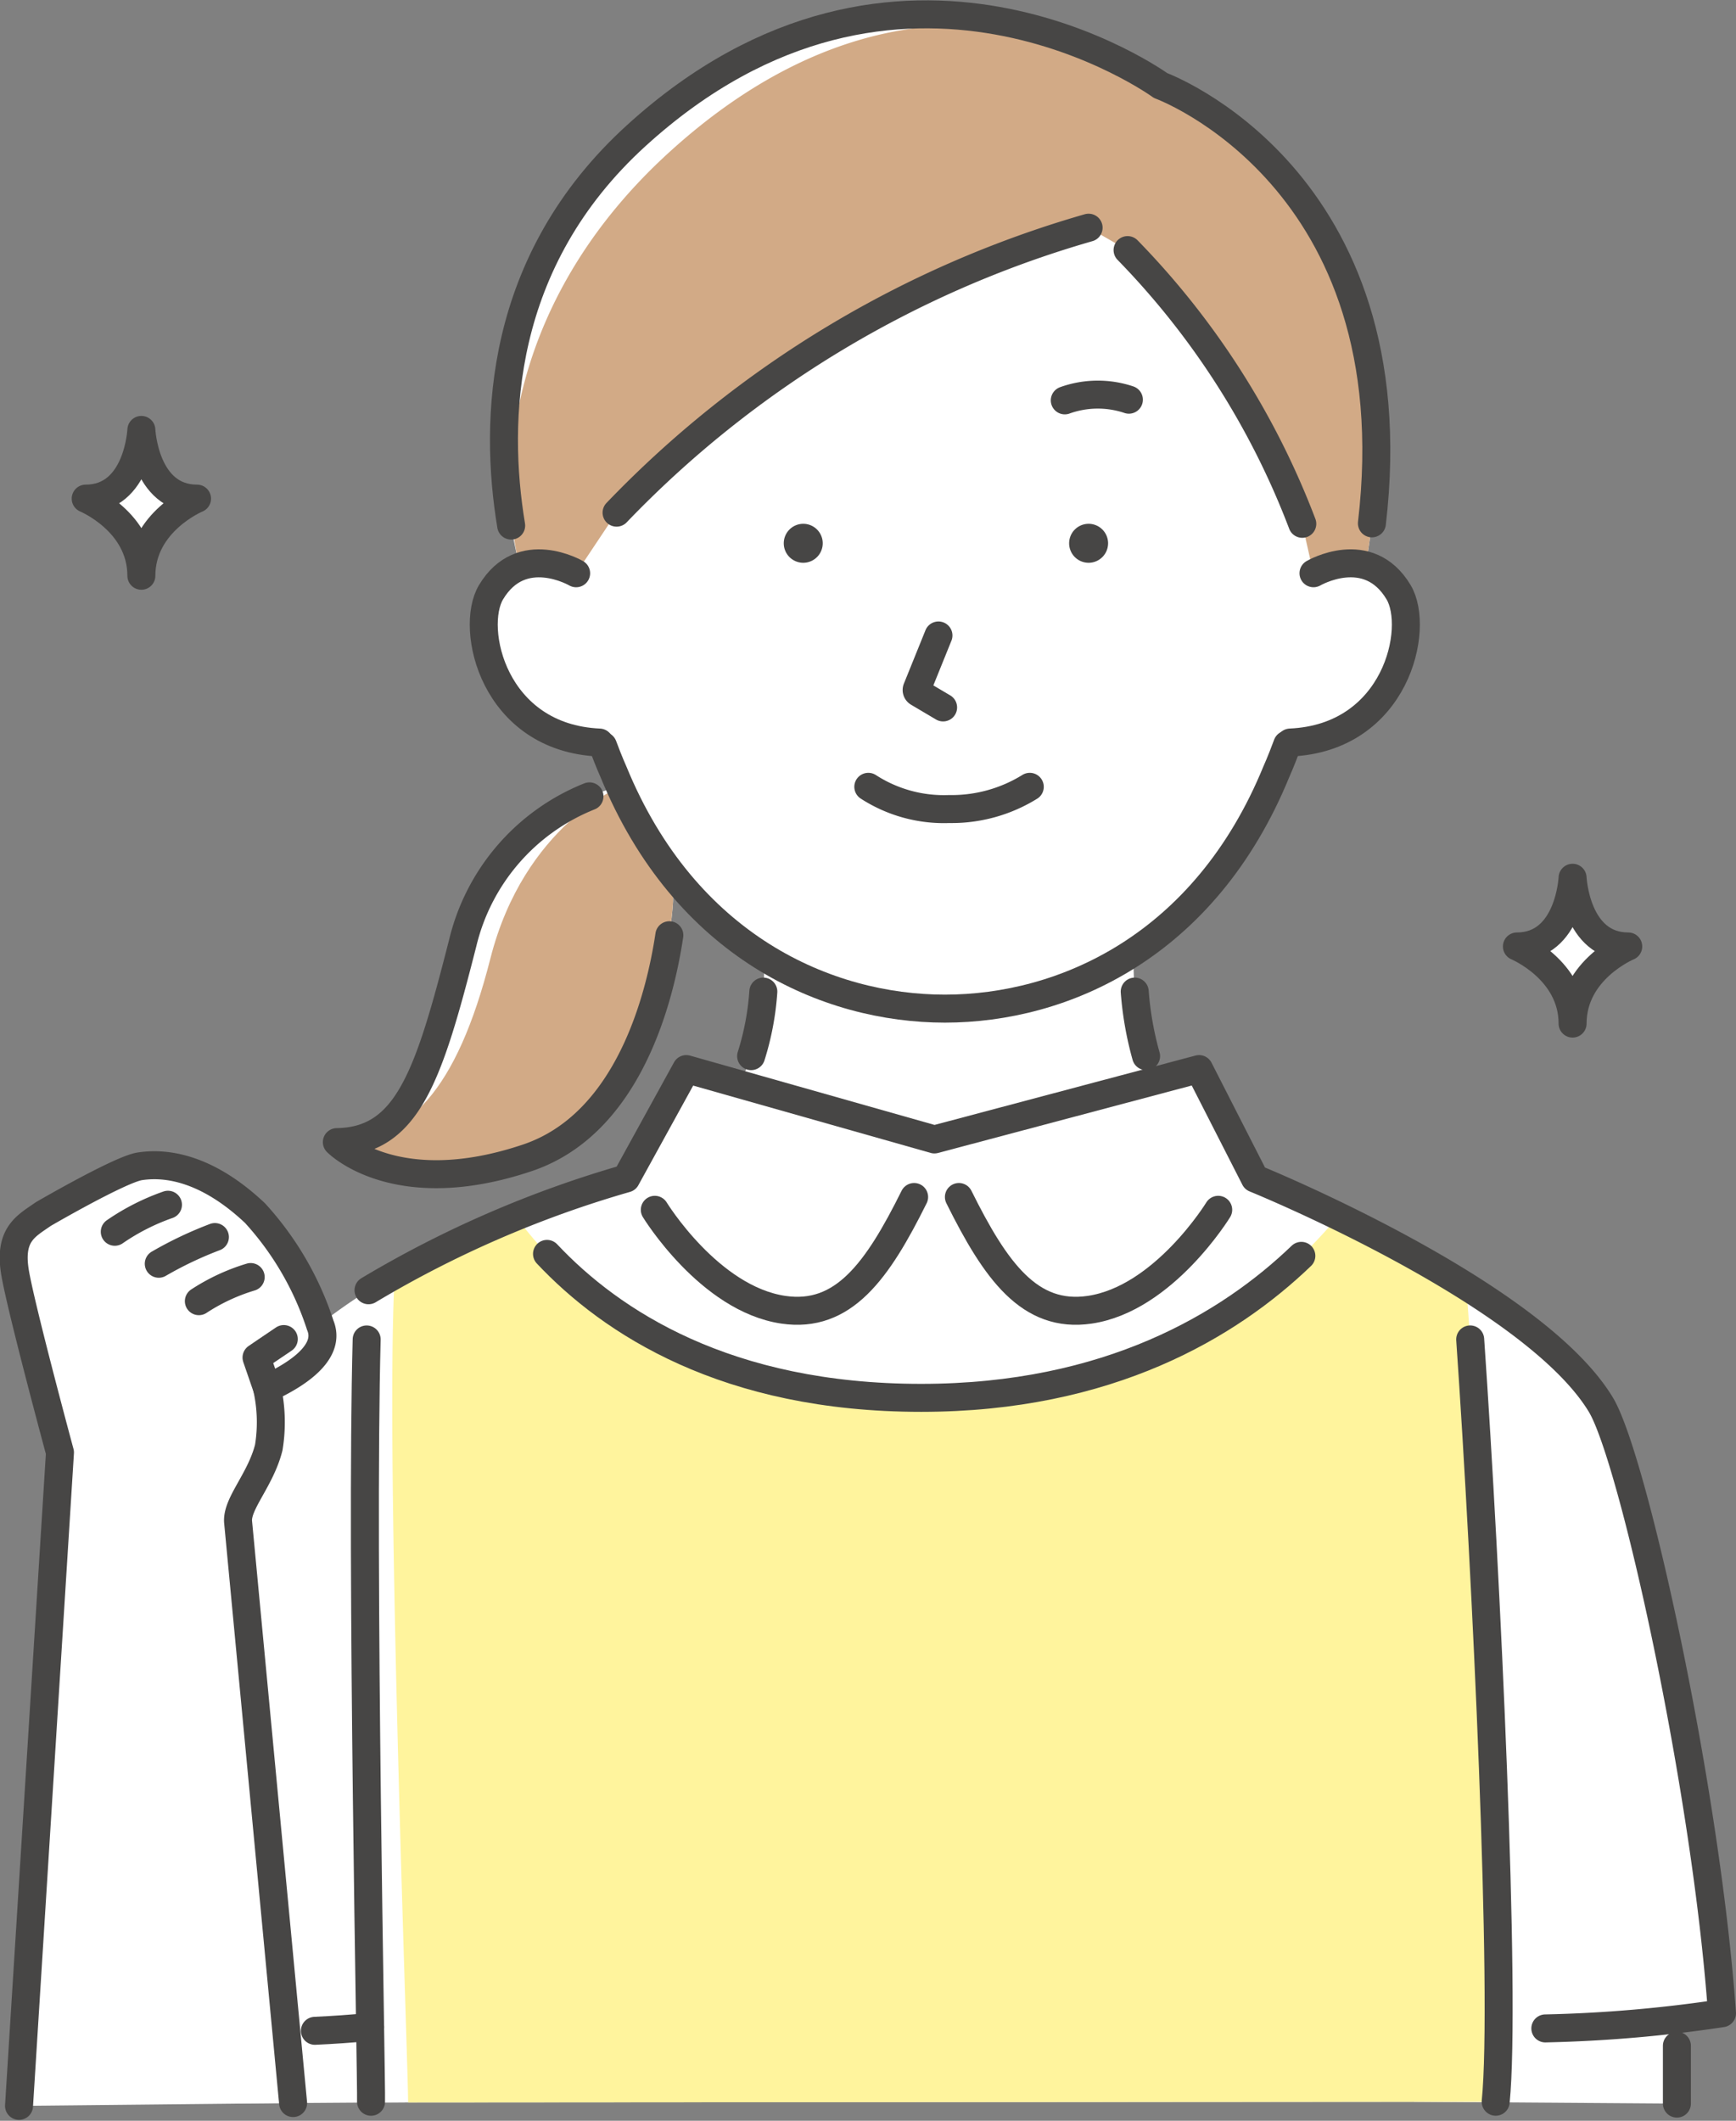
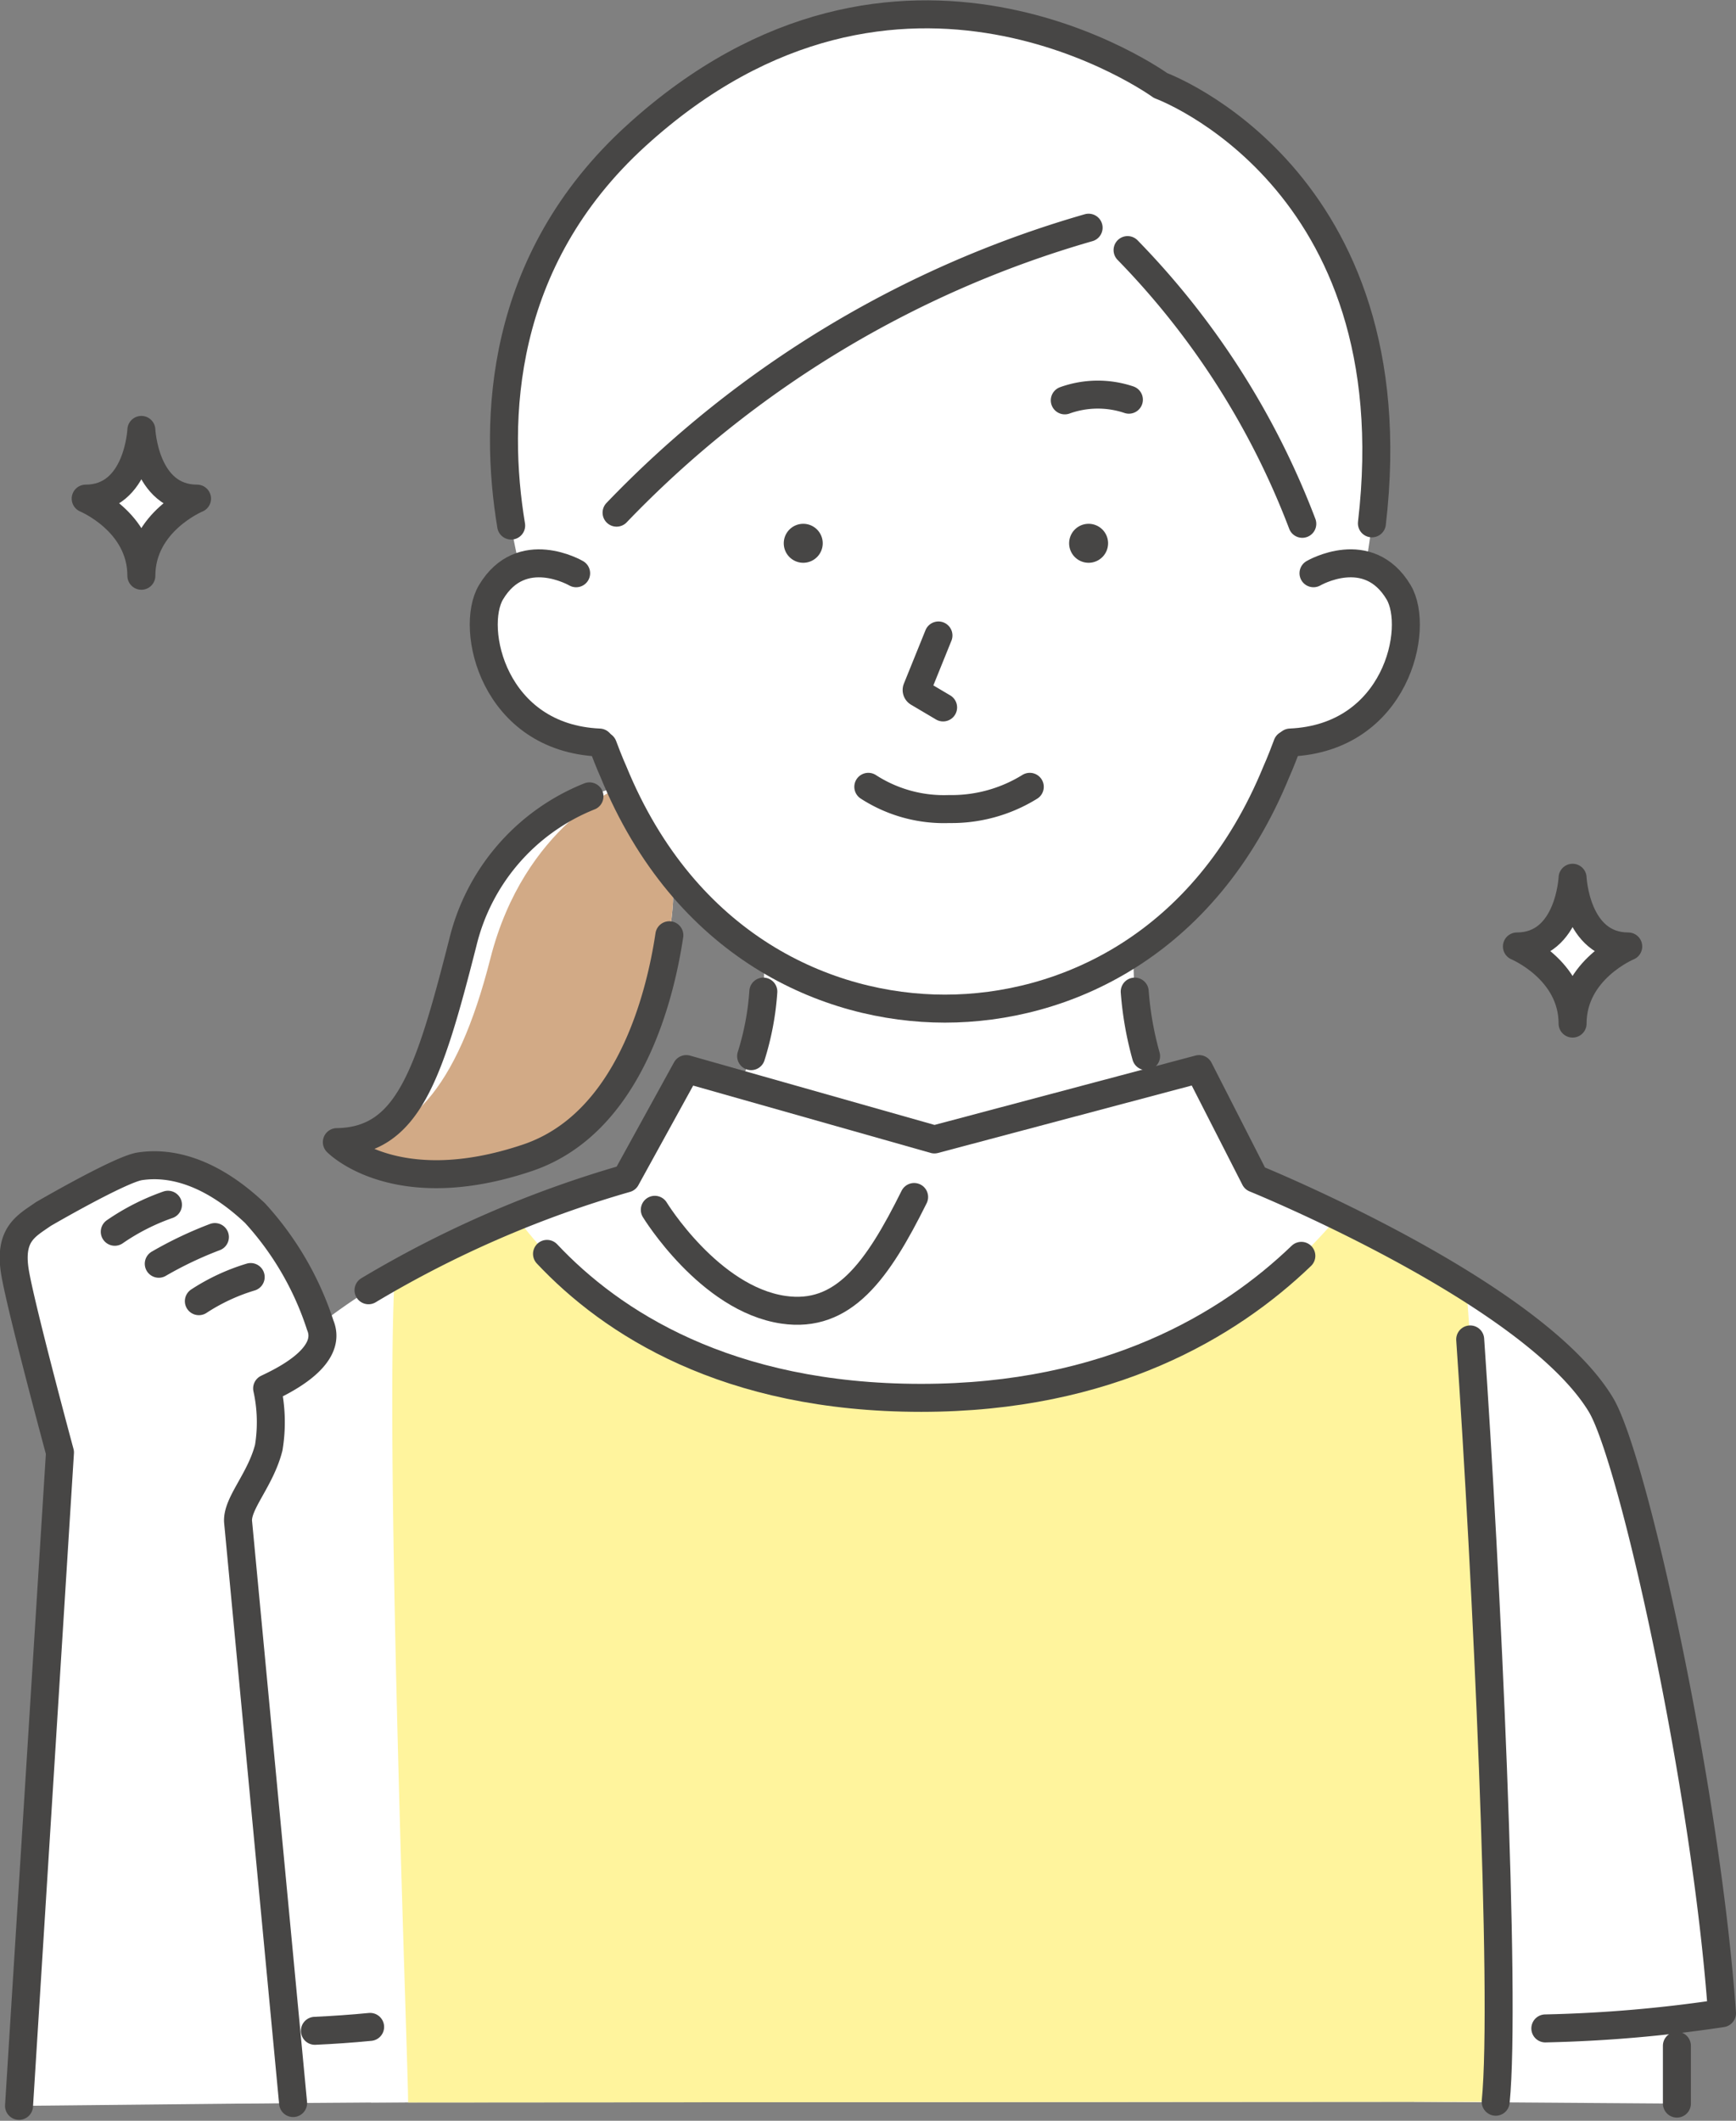
<svg xmlns="http://www.w3.org/2000/svg" width="93.048" height="113.654" viewBox="0 0 93.048 113.654">
  <rect x="0" y="0" width="93.048" height="113.654" fill="#808080" stroke="none" />
  <g id="グループ_1430" data-name="グループ 1430" transform="translate(2336.352 -1974.121)">
    <path id="パス_2101" data-name="パス 2101" d="M1107.769,531.2c0-2.9,2.983-4.134,2.983-4.134-2.816,0-2.983-3.682-2.983-3.682s-.168,3.682-2.984,3.682c0,0,2.984,1.237,2.984,4.134" transform="translate(-3359.832 1497.777)" fill="#fff" />
    <path id="パス_2102" data-name="パス 2102" d="M1107.769,531.2c0-2.9,2.983-4.134,2.983-4.134-2.816,0-2.983-3.682-2.983-3.682s-.168,3.682-2.984,3.682C1104.785,527.069,1107.769,528.306,1107.769,531.2Z" transform="translate(-3359.832 1497.777)" fill="none" stroke="#474645" stroke-linecap="round" stroke-linejoin="round" stroke-width="1.5" />
    <path id="パス_2103" data-name="パス 2103" d="M1031.057,507.2c0-2.9,2.984-4.134,2.984-4.134-2.817,0-2.984-3.682-2.984-3.682s-.167,3.682-2.984,3.682c0,0,2.984,1.237,2.984,4.134" transform="translate(-3359.832 1497.777)" fill="#fff" />
    <path id="パス_2104" data-name="パス 2104" d="M1031.057,507.2c0-2.9,2.984-4.134,2.984-4.134-2.817,0-2.984-3.682-2.984-3.682s-.167,3.682-2.984,3.682C1028.073,503.068,1031.057,504.3,1031.057,507.2Z" transform="translate(-3359.832 1497.777)" fill="none" stroke="#474645" stroke-linecap="round" stroke-linejoin="round" stroke-width="1.5" />
    <path id="パス_2105" data-name="パス 2105" d="M1056.779,518.479a11.433,11.433,0,0,0-8.49,8.374c-1.821,7.15-2.959,10.64-6.753,10.7,0,0,3.13,3.223,10.21.843,7.278-2.447,7.809-13.752,7.809-13.752l.067-6.04Z" transform="translate(-3359.832 1497.777)" fill="#fff" />
    <path id="パス_2106" data-name="パス 2106" d="M1056.779,518.479s-5.193,2.078-7.014,9.229-4.435,9.785-8.229,9.844c0,0,3.13,3.223,10.21.843,7.278-2.447,7.809-13.752,7.809-13.752l.067-6.04Z" transform="translate(-3359.832 1497.777)" fill="#d2aa86" />
    <path id="パス_2107" data-name="パス 2107" d="M1055.075,519.022a11.292,11.292,0,0,0-6.787,7.83c-1.821,7.151-2.958,10.641-6.753,10.7,0,0,3.131,3.223,10.211.842,5.449-1.832,7.116-8.628,7.61-11.929" transform="translate(-3359.832 1497.777)" fill="none" stroke="#474645" stroke-linecap="round" stroke-linejoin="round" stroke-width="1.5" />
    <path id="パス_2108" data-name="パス 2108" d="M1084.236,527.295c-.159,10.382,6.183,14.405,6.183,14.405l-16.291,14.4-17.063-14.837a15.013,15.013,0,0,0,7.334-13.973Z" transform="translate(-3359.832 1497.777)" fill="#fff" />
    <path id="パス_2109" data-name="パス 2109" d="M1084.3,529.486a17.671,17.671,0,0,0,.609,3.458" transform="translate(-3359.832 1497.777)" fill="none" stroke="#474645" stroke-linecap="round" stroke-linejoin="round" stroke-width="1.5" />
    <path id="パス_2110" data-name="パス 2110" d="M1063.74,532.944a14.793,14.793,0,0,0,.654-3.458" transform="translate(-3359.832 1497.777)" fill="none" stroke="#474645" stroke-linecap="round" stroke-linejoin="round" stroke-width="1.5" />
    <path id="パス_2111" data-name="パス 2111" d="M1074.129,530.4c6.324,0,14.248-3.309,18.095-12.708,0,0,4.9-11.448,1.169-21.052-3.364-8.651-9.658-14.631-19.264-15.193-9.608.562-15.9,6.542-19.265,15.193-3.734,9.6,1.169,21.052,1.169,21.052,3.847,9.4,11.8,12.708,18.1,12.708" transform="translate(-3359.832 1497.777)" fill="#fff" />
    <path id="パス_2112" data-name="パス 2112" d="M1055.608,516.137c-5.684-.248-6.968-6.114-5.811-8.052,1.632-2.737,4.563-1.02,4.563-1.02l1.944.7.553,8.484Z" transform="translate(-3359.832 1497.777)" fill="#fff" />
    <path id="パス_2113" data-name="パス 2113" d="M1067.577,505.444a1.044,1.044,0,1,1-1.058-1.028,1.043,1.043,0,0,1,1.058,1.028" transform="translate(-3359.832 1497.777)" fill="#474645" />
    <path id="パス_2114" data-name="パス 2114" d="M1082.872,505.444a1.044,1.044,0,1,1-1.059-1.028,1.043,1.043,0,0,1,1.059,1.028" transform="translate(-3359.832 1497.777)" fill="#474645" />
    <path id="パス_2115" data-name="パス 2115" d="M1073.78,510.4l-1.158,2.864a.166.166,0,0,0,.069.2l1.338.792" transform="translate(-3359.832 1497.777)" fill="none" stroke="#474645" stroke-linecap="round" stroke-linejoin="round" stroke-width="1.5" />
    <path id="パス_2116" data-name="パス 2116" d="M1080.552,497.8a5.235,5.235,0,0,1,3.435-.036" transform="translate(-3359.832 1497.777)" fill="none" stroke="#474645" stroke-linecap="round" stroke-linejoin="round" stroke-width="1.5" />
    <path id="パス_2117" data-name="パス 2117" d="M1078.675,518.511a7.954,7.954,0,0,1-4.327,1.191,7.458,7.458,0,0,1-4.327-1.191" transform="translate(-3359.832 1497.777)" fill="none" stroke="#474645" stroke-linecap="round" stroke-linejoin="round" stroke-width="1.5" />
    <path id="パス_2118" data-name="パス 2118" d="M1092.635,516.137c5.683-.248,6.966-6.114,5.81-8.052-1.632-2.737-4.563-1.02-4.563-1.02l-1.944.7-.553,8.484Z" transform="translate(-3359.832 1497.777)" fill="#fff" />
    <path id="パス_2119" data-name="パス 2119" d="M1055.8,516.315c.326.876.554,1.375.554,1.375,3.846,9.4,11.475,12.708,17.771,12.708,6.324,0,13.926-3.309,17.771-12.708,0,0,.24-.525.579-1.443" transform="translate(-3359.832 1497.777)" fill="none" stroke="#474645" stroke-linecap="round" stroke-linejoin="round" stroke-width="1.5" />
    <path id="パス_2120" data-name="パス 2120" d="M1051.33,506.718c-1.3-5.332-2.211-15.406,6.255-23.111,14.115-12.845,28.1-2.682,28.1-2.682s14.564,5.308,11,25.68a4,4,0,0,0-2.806.461l-.6-2.65a42.7,42.7,0,0,0-9.364-14.669l-2.088-1.2a56.733,56.733,0,0,0-25.3,15.271l-2.167,3.248a3.927,3.927,0,0,0-3.03-.348" transform="translate(-3359.832 1497.777)" fill="#fff" />
-     <path id="パス_2121" data-name="パス 2121" d="M1051.33,506.718c-1.3-5.332-.441-14.516,8.026-22.221,14.114-12.844,26.328-3.572,26.328-3.572s14.564,5.308,11,25.68a4,4,0,0,0-2.806.461l-.6-2.65a42.7,42.7,0,0,0-9.364-14.669l-2.088-1.2a56.733,56.733,0,0,0-25.3,15.271l-2.167,3.248a3.927,3.927,0,0,0-3.03-.348" transform="translate(-3359.832 1497.777)" fill="#d2aa86" />
    <path id="パス_2122" data-name="パス 2122" d="M1054.36,507.066s-2.931-1.717-4.563,1.019c-1.157,1.939.126,7.805,5.811,8.053" transform="translate(-3359.832 1497.777)" fill="none" stroke="#474645" stroke-linecap="round" stroke-linejoin="round" stroke-width="1.5" />
    <path id="パス_2123" data-name="パス 2123" d="M1081.828,488.547a56.733,56.733,0,0,0-25.3,15.271" transform="translate(-3359.832 1497.777)" fill="none" stroke="#474645" stroke-linecap="round" stroke-linejoin="round" stroke-width="1.5" />
    <path id="パス_2124" data-name="パス 2124" d="M1093.281,504.416a42.731,42.731,0,0,0-9.364-14.669" transform="translate(-3359.832 1497.777)" fill="none" stroke="#474645" stroke-linecap="round" stroke-linejoin="round" stroke-width="1.5" />
    <path id="パス_2125" data-name="パス 2125" d="M1092.635,516.137c5.683-.248,6.966-6.114,5.81-8.052-1.632-2.737-4.563-1.02-4.563-1.02" transform="translate(-3359.832 1497.777)" fill="none" stroke="#474645" stroke-linecap="round" stroke-linejoin="round" stroke-width="1.5" />
    <path id="パス_2126" data-name="パス 2126" d="M1050.878,504.51c-.93-5.606-.7-14.162,6.707-20.9,14.115-12.845,28.1-2.682,28.1-2.682s13.5,4.919,11.328,23.463" transform="translate(-3359.832 1497.777)" fill="none" stroke="#474645" stroke-linecap="round" stroke-linejoin="round" stroke-width="1.5" />
    <path id="パス_2127" data-name="パス 2127" d="M1113.36,583.645v5.434l-14.1-.1.162-5.927Z" transform="translate(-3359.832 1497.777)" fill="#fff" />
    <line id="線_177" data-name="線 177" y2="3.1" transform="translate(-2246.472 2083.756)" fill="none" stroke="#474645" stroke-linecap="round" stroke-linejoin="round" stroke-width="1.5" />
    <path id="パス_2128" data-name="パス 2128" d="M1034.964,583.645v5.434l14.1-.1-.162-5.927Z" transform="translate(-3359.832 1497.777)" fill="#fff" />
    <path id="パス_2129" data-name="パス 2129" d="M1115.777,584.235c-.864-12.156-4.78-29.775-6.491-32.609-3.672-6.085-18.546-12.127-18.546-12.127l-2.991-5.861-14.185,3.77-13.3-3.77-3.224,5.861s-15.413,4.169-20.467,12.127c-2.641,4.16-5.26,18.393-7.4,33.21a74.887,74.887,0,0,0,14.142.132c.035,2.313.059,3.839.051,4.051l60.28-.04c.09-.9.138-2.243.153-3.9a76.541,76.541,0,0,0,11.976-.84" transform="translate(-3359.832 1497.777)" fill="#fff" />
    <path id="パス_2130" data-name="パス 2130" d="M1102.075,545.285a73.9,73.9,0,0,0-6.866-3.763c-3.427,4.129-10.3,9.735-22.357,9.735-12.4,0-18.778-5.716-21.721-9.716a33.835,33.835,0,0,0-6.5,3.242c-.524,9.632.76,43.175.722,44.235l58.292-.038c.09-.9.138-2.244.153-3.9.083-9.586-.971-29.93-1.726-39.791" transform="translate(-3359.832 1497.777)" fill="#fff49d" />
-     <path id="パス_2131" data-name="パス 2131" d="M1074.876,540.493c1.971,3.969,3.79,6.515,7.01,6.042,3.973-.584,6.889-5.356,6.889-5.356" transform="translate(-3359.832 1497.777)" fill="none" stroke="#474645" stroke-linecap="round" stroke-linejoin="round" stroke-width="1.5" />
    <path id="パス_2132" data-name="パス 2132" d="M1072.476,540.493c-1.971,3.969-3.79,6.515-7.01,6.042-3.973-.584-6.889-5.356-6.889-5.356" transform="translate(-3359.832 1497.777)" fill="none" stroke="#474645" stroke-linecap="round" stroke-linejoin="round" stroke-width="1.5" />
    <path id="パス_2133" data-name="パス 2133" d="M1103.648,588.979c.564-5.663-.5-28.325-1.367-40.853" transform="translate(-3359.832 1497.777)" fill="none" stroke="#474645" stroke-linecap="round" stroke-linejoin="round" stroke-width="1.5" />
    <path id="パス_2134" data-name="パス 2134" d="M1106.309,585.05a73.877,73.877,0,0,0,9.468-.815c-.864-12.156-4.78-29.775-6.491-32.609-3.672-6.085-18.546-12.127-18.546-12.127l-2.991-5.861-14.185,3.77-13.3-3.77-3.225,5.861a58.134,58.134,0,0,0-13.807,5.991" transform="translate(-3359.832 1497.777)" fill="none" stroke="#474645" stroke-linecap="round" stroke-linejoin="round" stroke-width="1.5" />
    <path id="パス_2135" data-name="パス 2135" d="M1093.231,543.647c-3.85,3.7-10.3,7.61-20.378,7.61-10.438,0-16.607-4.048-20.054-7.715" transform="translate(-3359.832 1497.777)" fill="none" stroke="#474645" stroke-linecap="round" stroke-linejoin="round" stroke-width="1.5" />
-     <path id="パス_2136" data-name="パス 2136" d="M1043.133,548.127c-.32,11.9.269,39.875.234,40.853" transform="translate(-3359.832 1497.777)" fill="none" stroke="#474645" stroke-linecap="round" stroke-linejoin="round" stroke-width="1.5" />
    <path id="パス_2137" data-name="パス 2137" d="M1039.19,589.049l-2.951-31.17c-.052-.987,1.209-2.232,1.646-3.957a8.4,8.4,0,0,0-.087-3.17c.614-.3,3.58-1.626,2.849-3.382a16.389,16.389,0,0,0-3.5-6.015c-2.354-2.22-4.5-2.764-6.179-2.505-1.053.163-5.168,2.558-5.168,2.558-.93.651-1.88,1.089-1.5,3.21s2.394,9.567,2.394,9.567L1024.5,589.2Z" transform="translate(-3359.832 1497.777)" fill="#fff" />
    <path id="パス_2138" data-name="パス 2138" d="M1029.632,542.356a11.978,11.978,0,0,1,2.85-1.448" transform="translate(-3359.832 1497.777)" fill="none" stroke="#474645" stroke-linecap="round" stroke-linejoin="round" stroke-width="1.5" />
    <path id="パス_2139" data-name="パス 2139" d="M1031.99,544.07a20.426,20.426,0,0,1,3.008-1.43" transform="translate(-3359.832 1497.777)" fill="none" stroke="#474645" stroke-linecap="round" stroke-linejoin="round" stroke-width="1.5" />
    <path id="パス_2140" data-name="パス 2140" d="M1034.139,546.076a10.694,10.694,0,0,1,2.777-1.293" transform="translate(-3359.832 1497.777)" fill="none" stroke="#474645" stroke-linecap="round" stroke-linejoin="round" stroke-width="1.5" />
-     <path id="パス_2141" data-name="パス 2141" d="M1037.8,550.752l-.571-1.655s.731-.5,1.462-.991" transform="translate(-3359.832 1497.777)" fill="none" stroke="#474645" stroke-linecap="round" stroke-linejoin="round" stroke-width="1.5" />
    <path id="パス_2142" data-name="パス 2142" d="M1039.19,589.049l-2.951-31.17c-.052-.987,1.209-2.232,1.646-3.957a8.4,8.4,0,0,0-.087-3.17c.614-.3,3.58-1.626,2.849-3.382a16.389,16.389,0,0,0-3.5-6.015c-2.354-2.22-4.5-2.764-6.179-2.505-1.053.163-5.168,2.558-5.168,2.558-.93.651-1.88,1.089-1.5,3.21s2.394,9.567,2.394,9.567L1024.5,589.2" transform="translate(-3359.832 1497.777)" fill="none" stroke="#474645" stroke-linecap="round" stroke-linejoin="round" stroke-width="1.5" />
    <path id="パス_2143" data-name="パス 2143" d="M1040.358,585.178c.97-.044,1.964-.112,2.96-.209" transform="translate(-3359.832 1497.777)" fill="none" stroke="#474645" stroke-linecap="round" stroke-linejoin="round" stroke-width="1.5" />
  </g>
</svg>